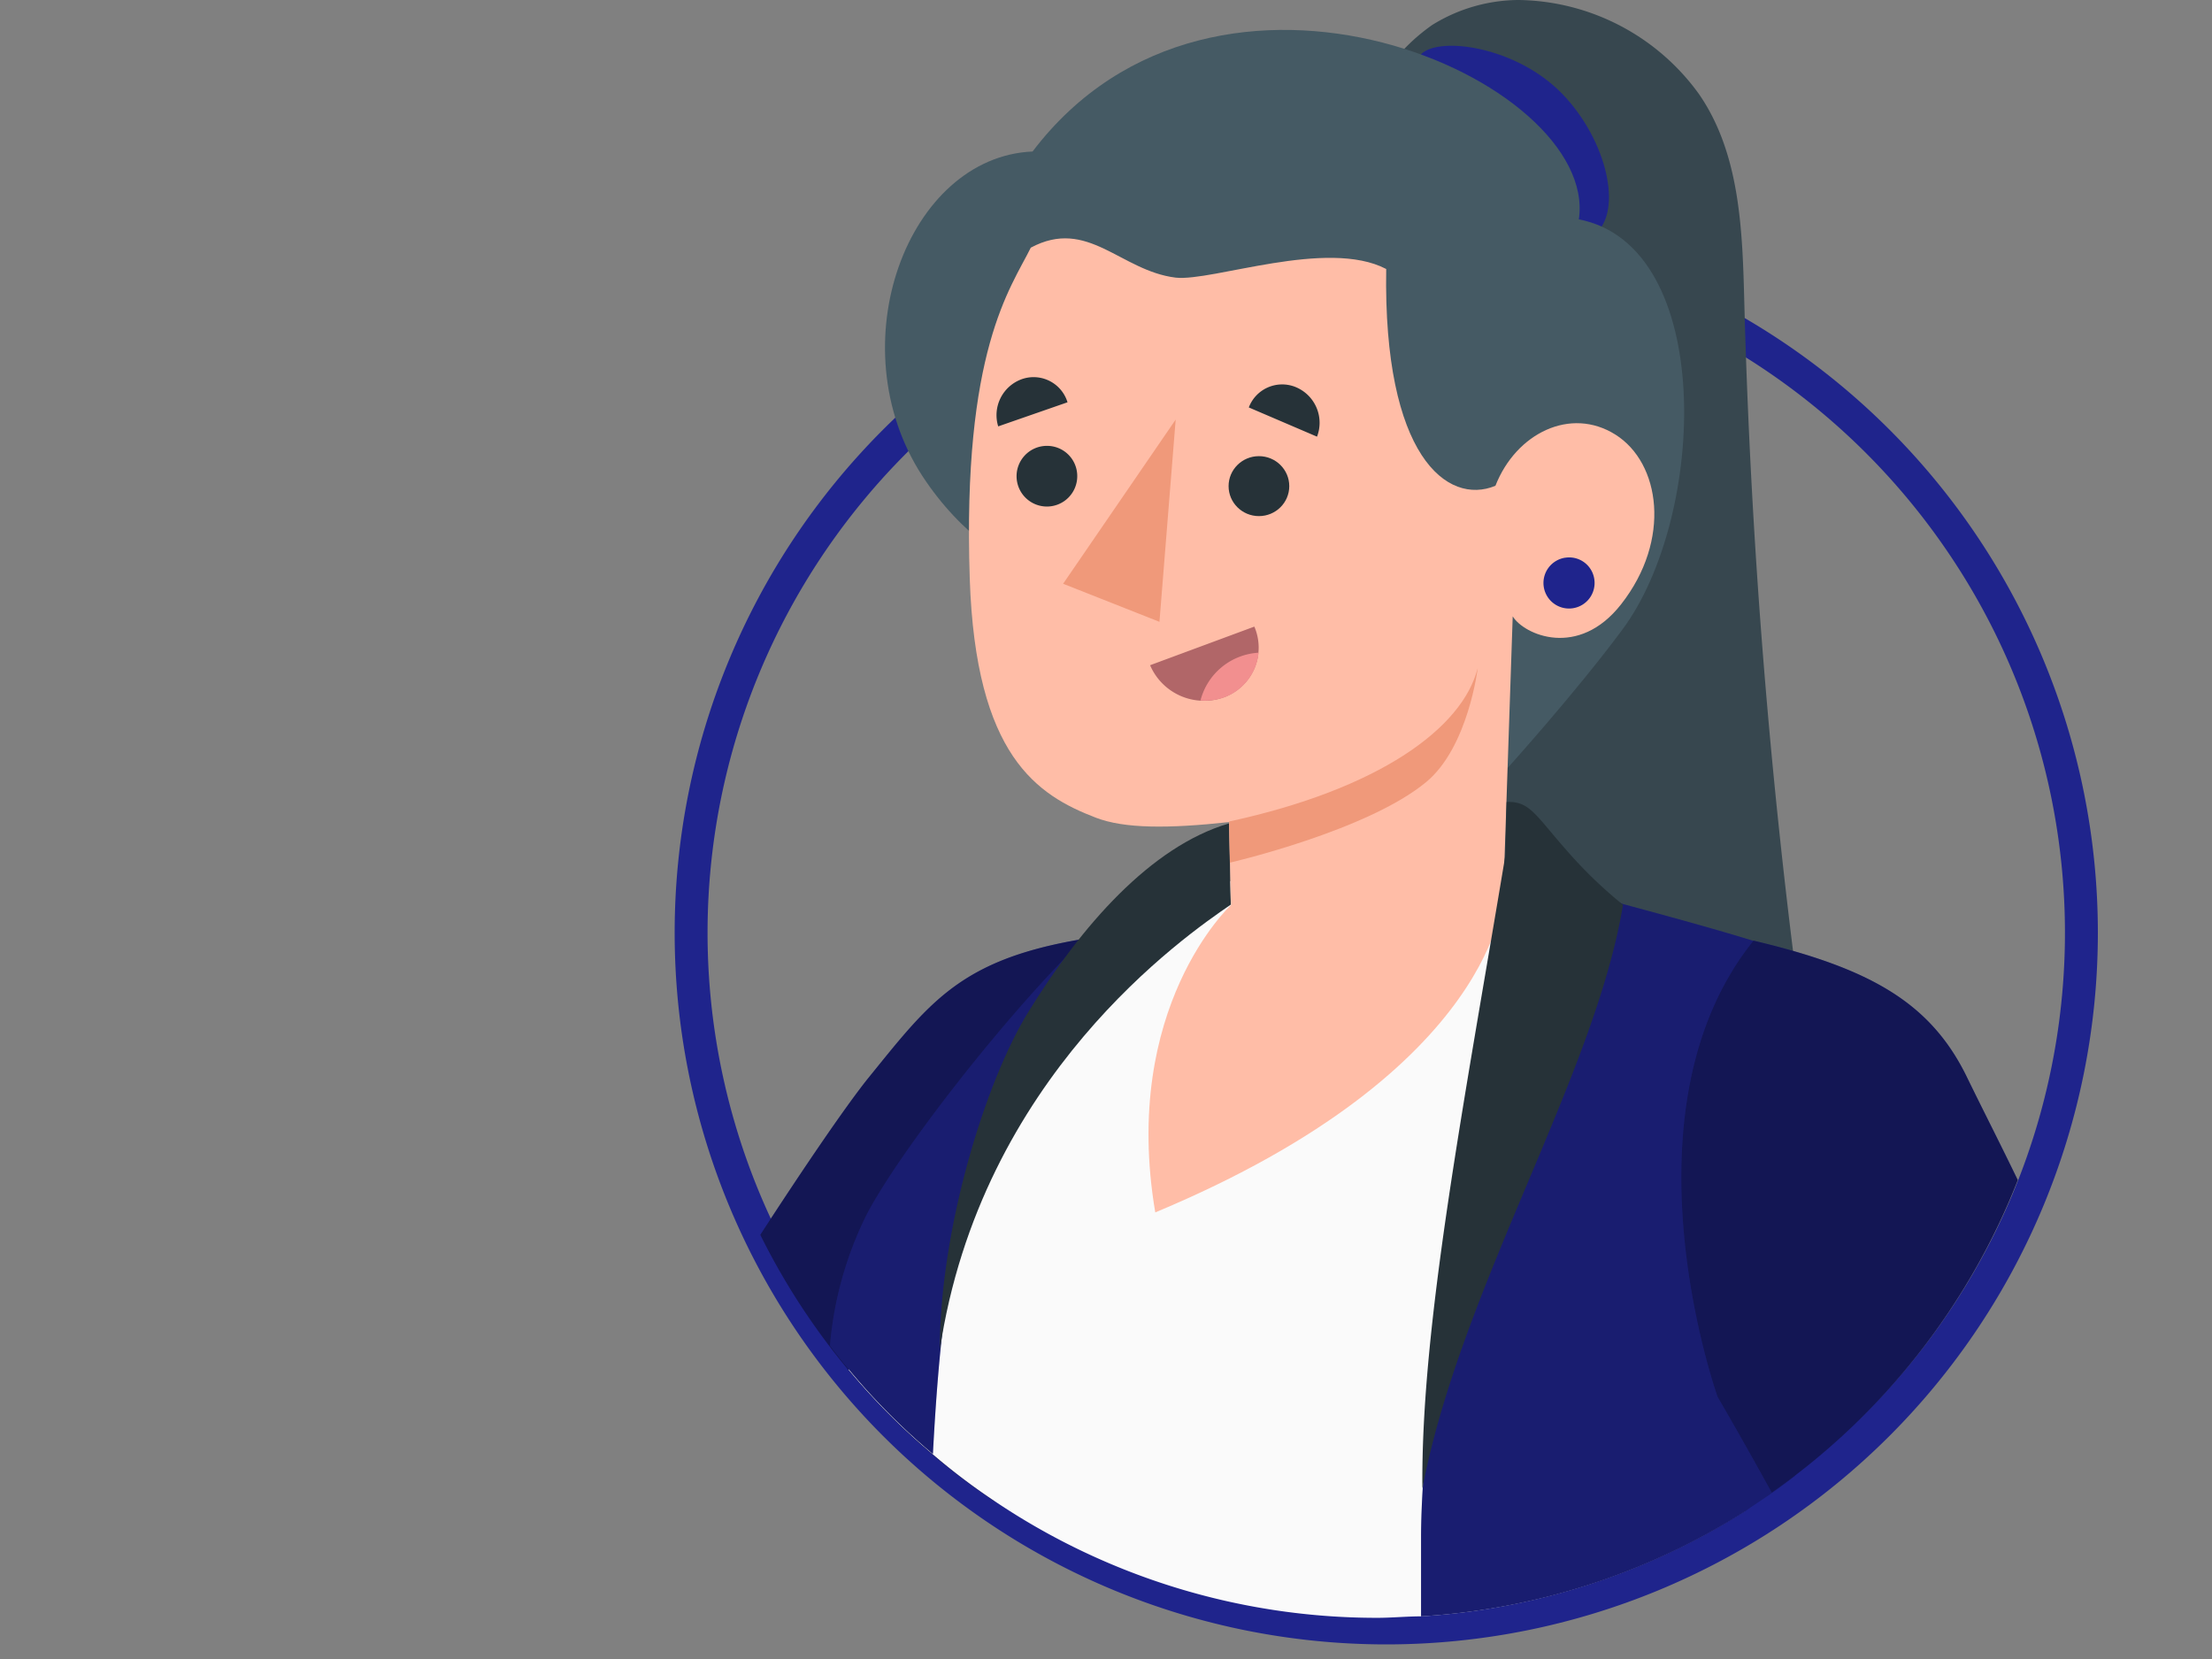
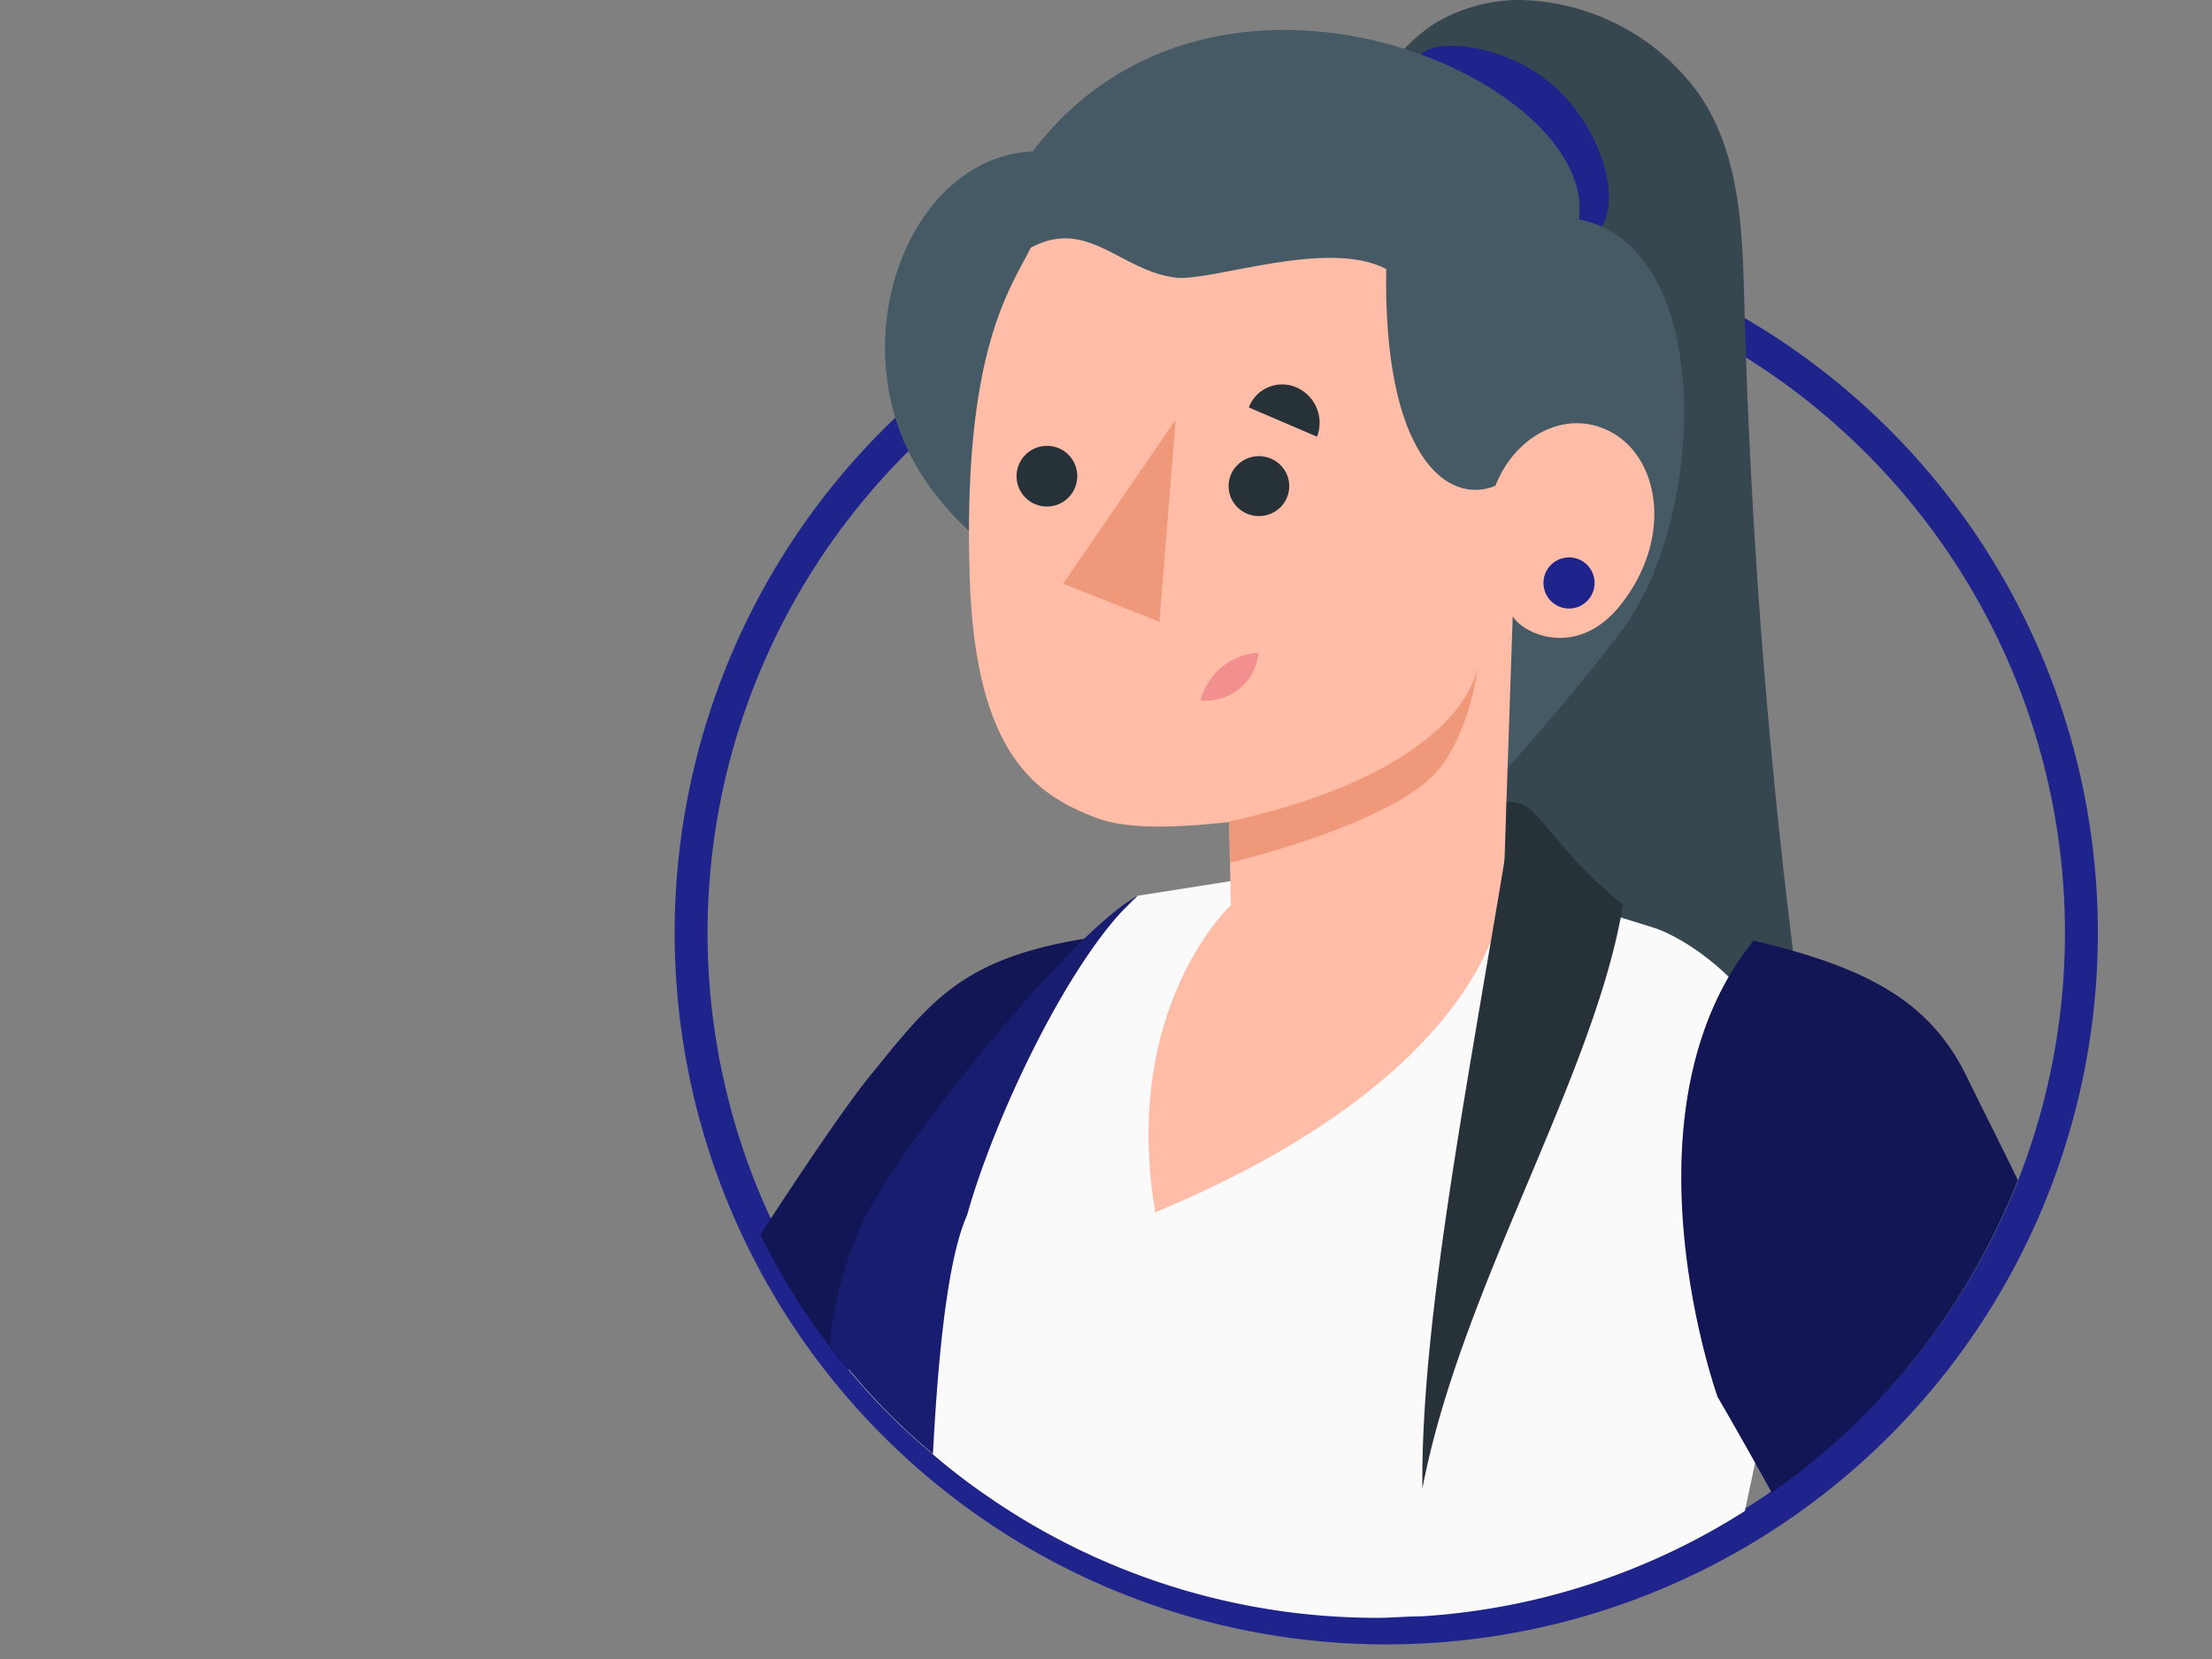
<svg xmlns="http://www.w3.org/2000/svg" width="200" height="150" viewBox="0 0 200 150">
  <rect x="0" y="0" width="200" height="150" fill="#808080" stroke="none" />
  <g transform="translate(-1023 -1998)">
    <rect width="200" height="150" transform="translate(1023 1998)" fill="none" />
    <g transform="translate(1082 1997.999)">
      <path d="M64.34,3A61.039,61.039,0,0,0,30.046,13.474,61.528,61.528,0,0,0,7.819,40.465a61.255,61.255,0,0,0,5.655,58.169,61.528,61.528,0,0,0,26.99,22.227,61.255,61.255,0,0,0,58.169-5.655,61.528,61.528,0,0,0,22.227-26.99,61.255,61.255,0,0,0-5.655-58.169A61.528,61.528,0,0,0,88.215,7.819,60.953,60.953,0,0,0,64.34,3m0-3A64.34,64.34,0,1,1,0,64.34,64.34,64.34,0,0,1,64.34,0Z" transform="translate(2 20.001)" fill="#1f248c" />
      <path d="M102.256,95.191c-9.443,2.494-23.789,2.593-30.755-5.469-6.65-7.631-6.966-16.176-7.248-25.751a11.535,11.535,0,0,0-.532-3.624,55.449,55.449,0,0,1-1.662-9.758q-.6-4.988-.765-9.975a138.772,138.772,0,0,1,.765-19.667A42.452,42.452,0,0,1,64.2,10.557a16.988,16.988,0,0,1,6.317-8.312A14.964,14.964,0,0,1,78.268,0,20.45,20.45,0,0,1,94.61,8.5c3.74,5.4,3.94,12.4,4.106,18.968a607.928,607.928,0,0,0,5.22,64.835,2.727,2.727,0,0,1-.349,2.261,2.779,2.779,0,0,1-1.33.632Z" fill="#37474f" />
      <path d="M69.49,4.9c1.662-1.662,8.645-.665,12.751,3.574s5.469,10.64,3.009,12.635S66.681,9.642,69.49,4.9Z" fill="#1f248c" />
      <path d="M44.986,84.153,41.229,123.8s-5.32,6.1-10.34,11.936A62.3,62.3,0,0,1,9.743,111.649c3.957-6.1,7.73-11.637,9.742-14.147,6.5-8.013,9.127-11.9,25.5-13.349Z" fill="#1f248c" />
      <path d="M44.986,84.153,41.229,123.8s-5.32,6.1-10.34,11.936A62.3,62.3,0,0,1,9.743,111.649c3.957-6.1,7.73-11.637,9.742-14.147,6.5-8.013,9.127-11.9,25.5-13.349Z" opacity="0.4" style="isolation:isolate" />
      <path d="M103.553,115.09c-1.347,5.785-3.092,13.482-4.788,21.529a61.521,61.521,0,0,1-29.275,9.526c-1.313,0-2.643.133-3.973.133a61.867,61.867,0,0,1-34.645-10.59,57.485,57.485,0,0,1-5.586-4.239,60.122,60.122,0,0,1-7.547-7.581v-.582c-.183-9.426,2.278-14.48,10.739-25.169A181.843,181.843,0,0,1,42.21,82.623c.15-.15.283-.316.432-.449l.3-.3.249-.249a4.479,4.479,0,0,1,.416-.4,1.665,1.665,0,0,1,.249-.233h0l24.853-3.907,8.412,2.627,13.416,4.173c3.89,1.247,17.954,9.892,13.017,31.2Z" fill="#fafafa" />
      <path d="M43.888,80.977h0a1.665,1.665,0,0,0-.249.233,4.479,4.479,0,0,0-.416.4l-.249.249-.3.3c-.15.133-.283.3-.432.449-5.586,6.251-11.537,19.135-13.8,27.247-1.662,3.707-2.577,11.72-3.092,21.612a60.122,60.122,0,0,1-7.547-7.581c-.615-.715-1.2-1.463-1.762-2.211a32.789,32.789,0,0,1,3.325-11.87c3.857-7.365,18.636-25.651,24.521-28.827Z" fill="#1f248c" />
      <g opacity="0.2">
        <path d="M43.888,80.977h0a1.665,1.665,0,0,0-.249.233,4.479,4.479,0,0,0-.416.4l-.249.249-.3.3c-.15.133-.283.3-.432.449-5.586,6.251-11.537,19.135-13.8,27.247-1.662,3.707-2.577,11.72-3.092,21.612a60.122,60.122,0,0,1-7.547-7.581c-.615-.715-1.2-1.463-1.762-2.211a32.789,32.789,0,0,1,3.325-11.87c3.857-7.365,18.636-25.651,24.521-28.827Z" />
      </g>
-       <path d="M52.284,81.792c-4.139,2.843-22.626,15.56-26.316,40.3,0-10.906,4.106-24.272,8.013-30.6,4.755-7.73,11.055-14.962,18.137-17.04l.166,7.348Z" fill="#263238" />
-       <path d="M103.3,133.444c-.7.549-1.4,1.064-2.111,1.563s-1.662,1.1-2.427,1.662a61.507,61.507,0,0,1-29.276,9.476V138.78c.116-16.807,7.448-51.851,7.647-56.523V79.664a8.8,8.8,0,0,0,0-2.361l10.656,4.455s7.232,1.912,11.787,3.325c5.5,1.662,4.987,8.312,5.868,15.644,1.031,9.06-.582,21.312-2.145,32.717Z" fill="#1f248c" />
      <g opacity="0.2">
-         <path d="M103.3,133.444c-.7.549-1.4,1.064-2.111,1.563s-1.662,1.1-2.427,1.662a61.507,61.507,0,0,1-29.276,9.476V138.78c.116-16.807,7.448-51.851,7.647-56.523V79.664a8.8,8.8,0,0,0,0-2.361l10.656,4.455s7.232,1.912,11.787,3.325c5.5,1.662,4.987,8.312,5.868,15.644,1.031,9.06-.582,21.312-2.145,32.717Z" />
-       </g>
+         </g>
      <path d="M34.363,13.7c-11.271.482-17.672,17.472-9.975,29.325,13.748,21.046,46.764,8.611,46.764,8.611l6.1,17.871s6.217-6.882,10.44-12.585c7.631-10.257,8.445-34.678-3.94-37.089,1.879-12.585-32.783-28-49.391-6.134Z" fill="#455a64" />
      <path d="M34.2,22.393c-1.829,3.691-6.2,9.31-5.519,29.924.532,16.059,6.118,19.584,11.388,21.612,2.593,1,6.55,1,12.069.4l.15,7.514s-9.975,9.227-6.833,27.779c31.1-12.984,31.47-28.793,31.47-28.793l.848-25.1c1.014,1.662,5.935,3.857,9.808-1.1,4.555-5.819,3.541-12.768-.515-15.328s-8.994-.133-10.856,4.622c-4.356,1.812-10.157-2.71-9.875-19.6-5.336-2.793-15.71,1.147-19.035.781-5-.615-7.946-5.469-13.1-2.71Z" fill="#ffbda7" />
      <path d="M85.15,52.367a2.311,2.311,0,1,1-2.628-1.942l.018,0a2.294,2.294,0,0,1,2.608,1.93A.077.077,0,0,0,85.15,52.367Z" fill="#1f248c" />
      <path d="M52.134,74.278C65.65,71.352,73.23,65.866,74.61,60.4c0,0-.848,7.148-4.655,10.307C64.635,75.126,52.2,78,52.2,78l-.067-3.724Z" fill="#f0997a" />
-       <path d="M44.986,60.147l9.426-3.491a4.787,4.787,0,0,1-2.5,6.292c-.09.039-.182.075-.275.108a5.3,5.3,0,0,1-6.65-2.909Z" fill="#b16668" />
      <path d="M49.541,63.339a5.265,5.265,0,0,0,2.145-.283,4.772,4.772,0,0,0,3.109-4.04,5.768,5.768,0,0,0-5.253,4.322Z" fill="#f28f8f" />
      <ellipse cx="2.743" cy="2.71" rx="2.743" ry="2.71" transform="translate(52.084 41.245)" fill="#263238" />
      <path d="M38.4,43.024a2.743,2.743,0,1,1-2.776-2.71h.05A2.727,2.727,0,0,1,38.4,43.024Z" fill="#263238" />
      <path d="M47.3,37.937,45.833,56.224l-8.711-3.442Z" fill="#f0997a" />
-       <path d="M31.254,38.552l6.267-2.178a3.208,3.208,0,0,0-4.005-2.133c-.04.012-.079.025-.118.039a3.458,3.458,0,0,0-2.145,4.272Z" fill="#263238" />
      <path d="M60.08,39.483,53.912,36.84a3.226,3.226,0,0,1,4.159-1.872c.049.019.1.039.146.06a3.491,3.491,0,0,1,1.862,4.455Z" fill="#263238" />
      <path d="M77.22,72.515c2.078-.1,2.61,1.18,5.37,4.306a40.619,40.619,0,0,0,5.154,4.987C85.217,97.235,73.065,116.47,69.607,134.59c-.15-14.663,3.774-34.828,7.5-57.238l.116-4.838Z" fill="#263238" />
      <path d="M123.436,106.695a62.207,62.207,0,0,1-22.243,28.261c-2.743-4.987-4.888-8.645-4.888-8.645s-9.227-25.768,3.242-41.262C110,87.526,115.473,90.6,118.765,97.235c1.446,2.976,3.042,6.085,4.671,9.459Z" fill="#1f248c" />
      <path d="M123.436,106.695a62.207,62.207,0,0,1-22.243,28.261c-2.743-4.987-4.888-8.645-4.888-8.645s-9.227-25.768,3.242-41.262C110,87.526,115.473,90.6,118.765,97.235c1.446,2.976,3.042,6.085,4.671,9.459Z" opacity="0.4" style="isolation:isolate" />
    </g>
  </g>
</svg>